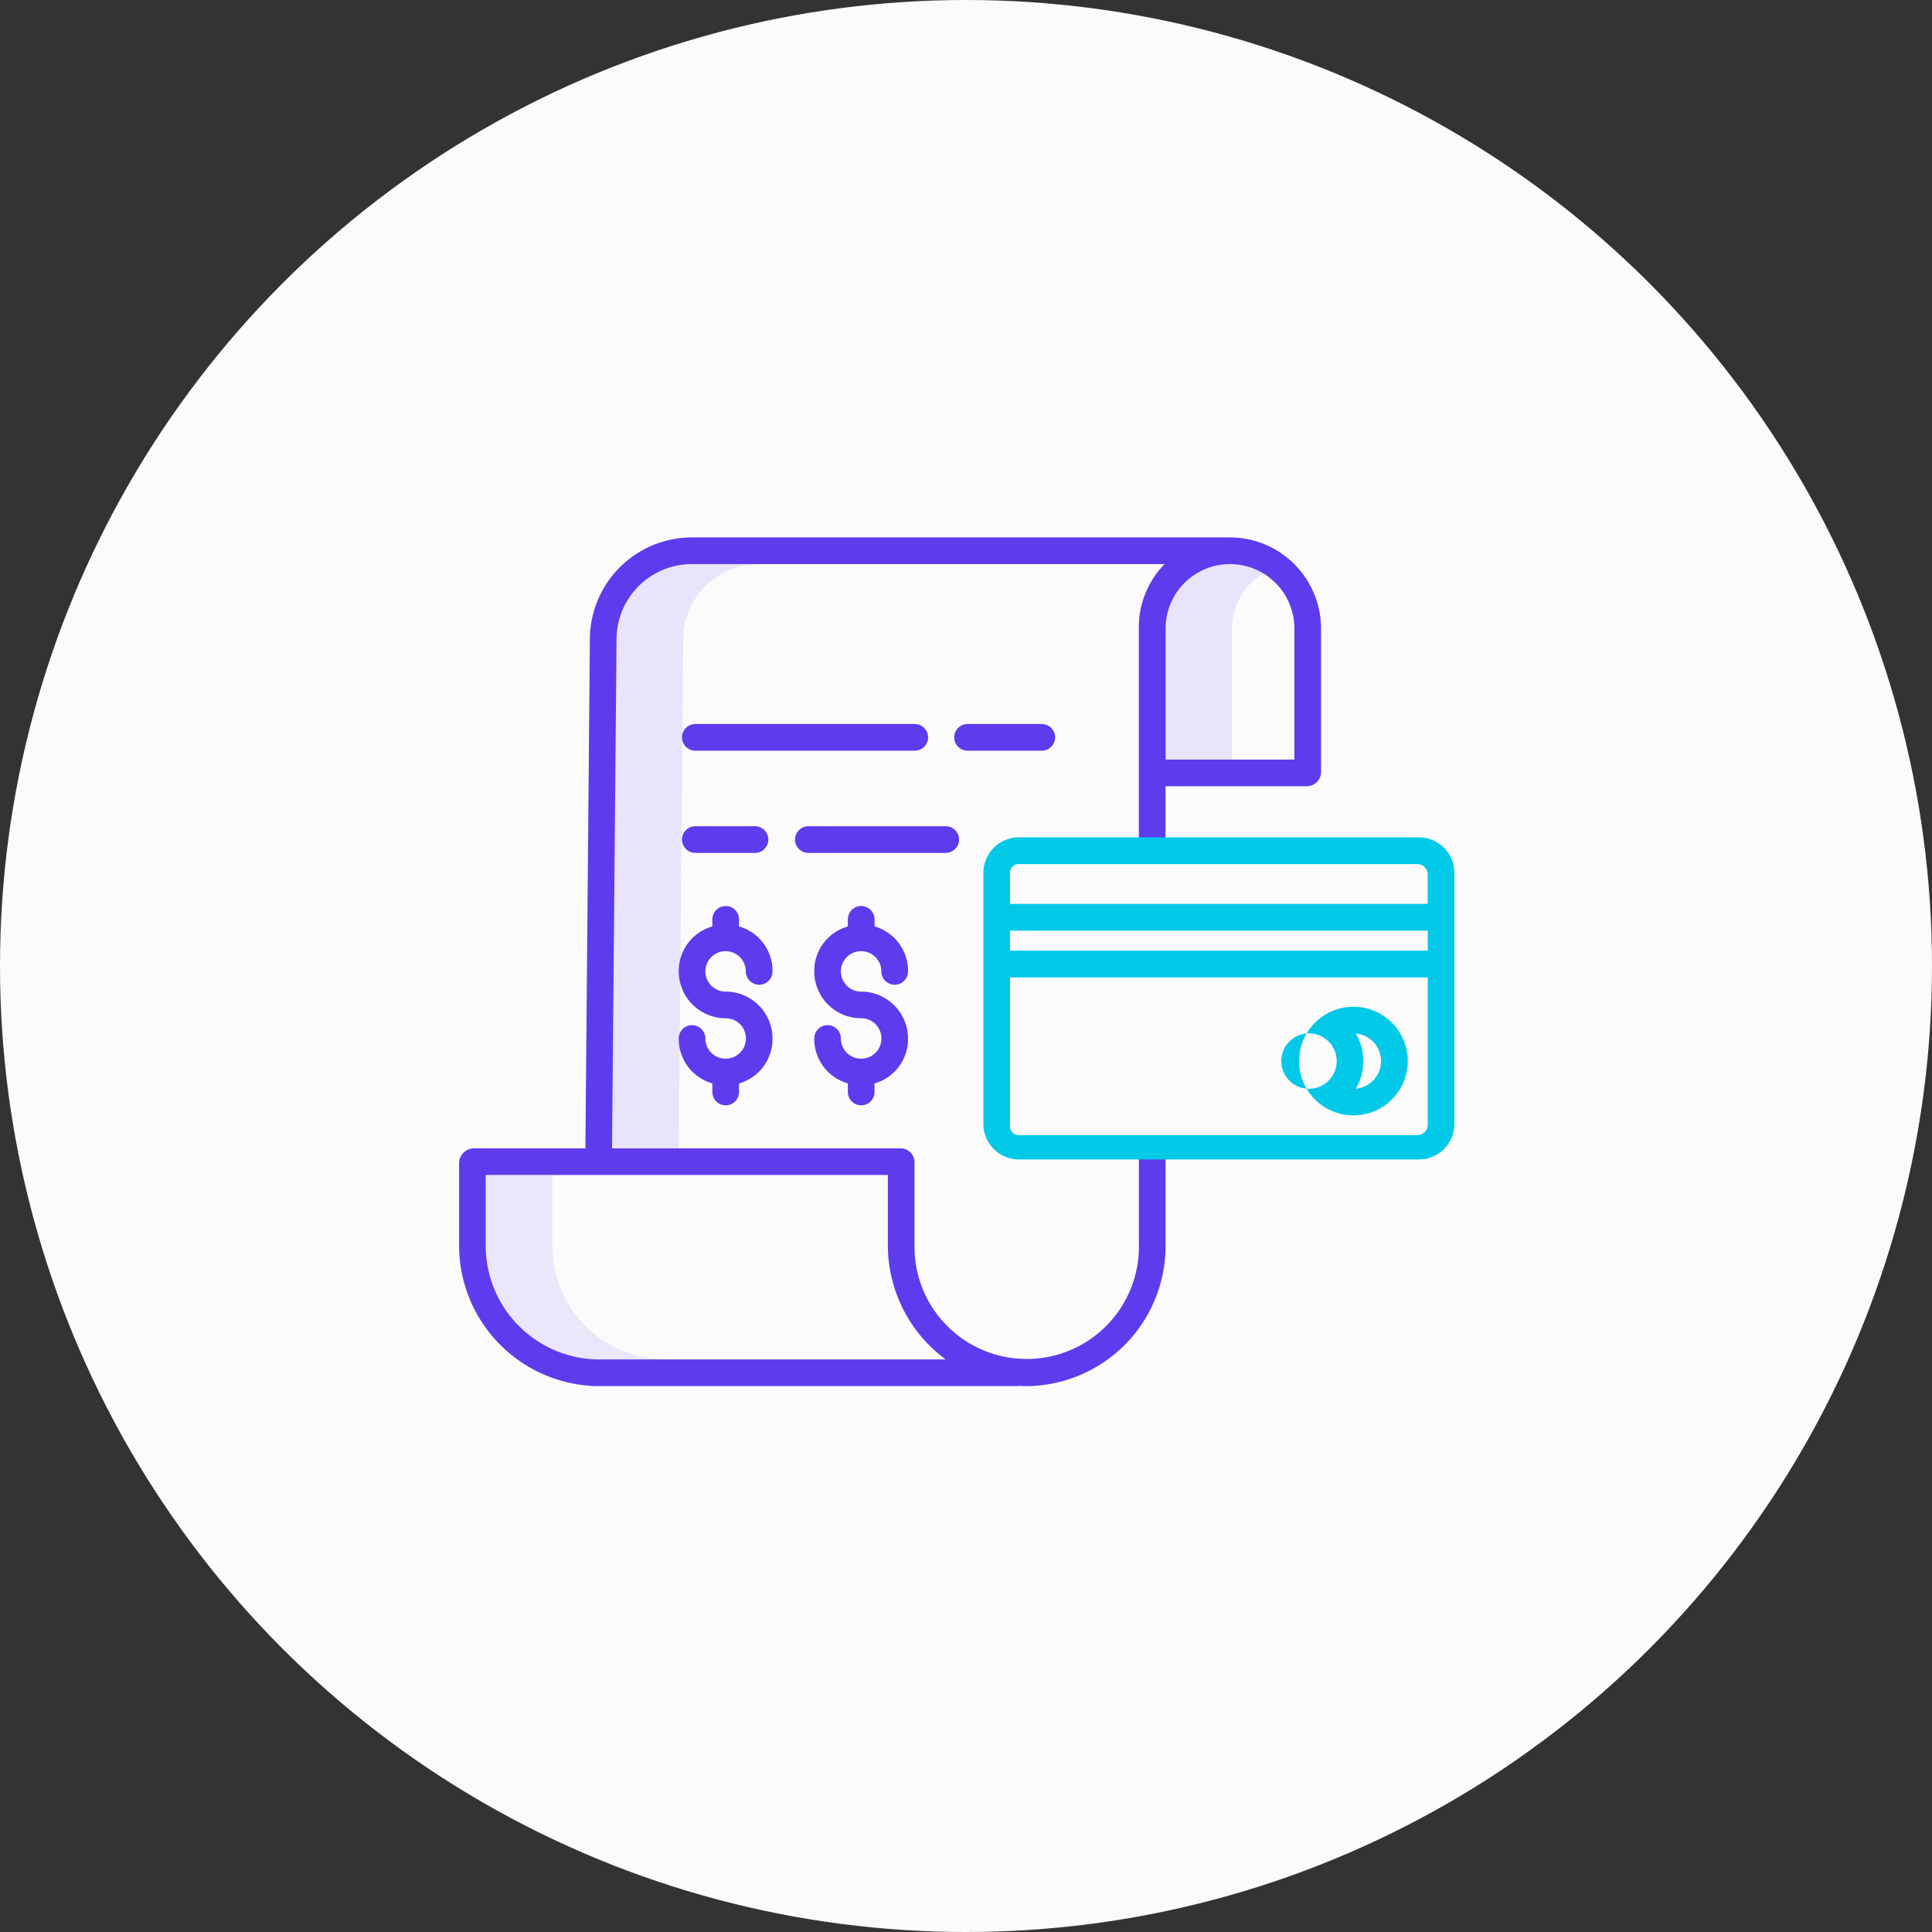
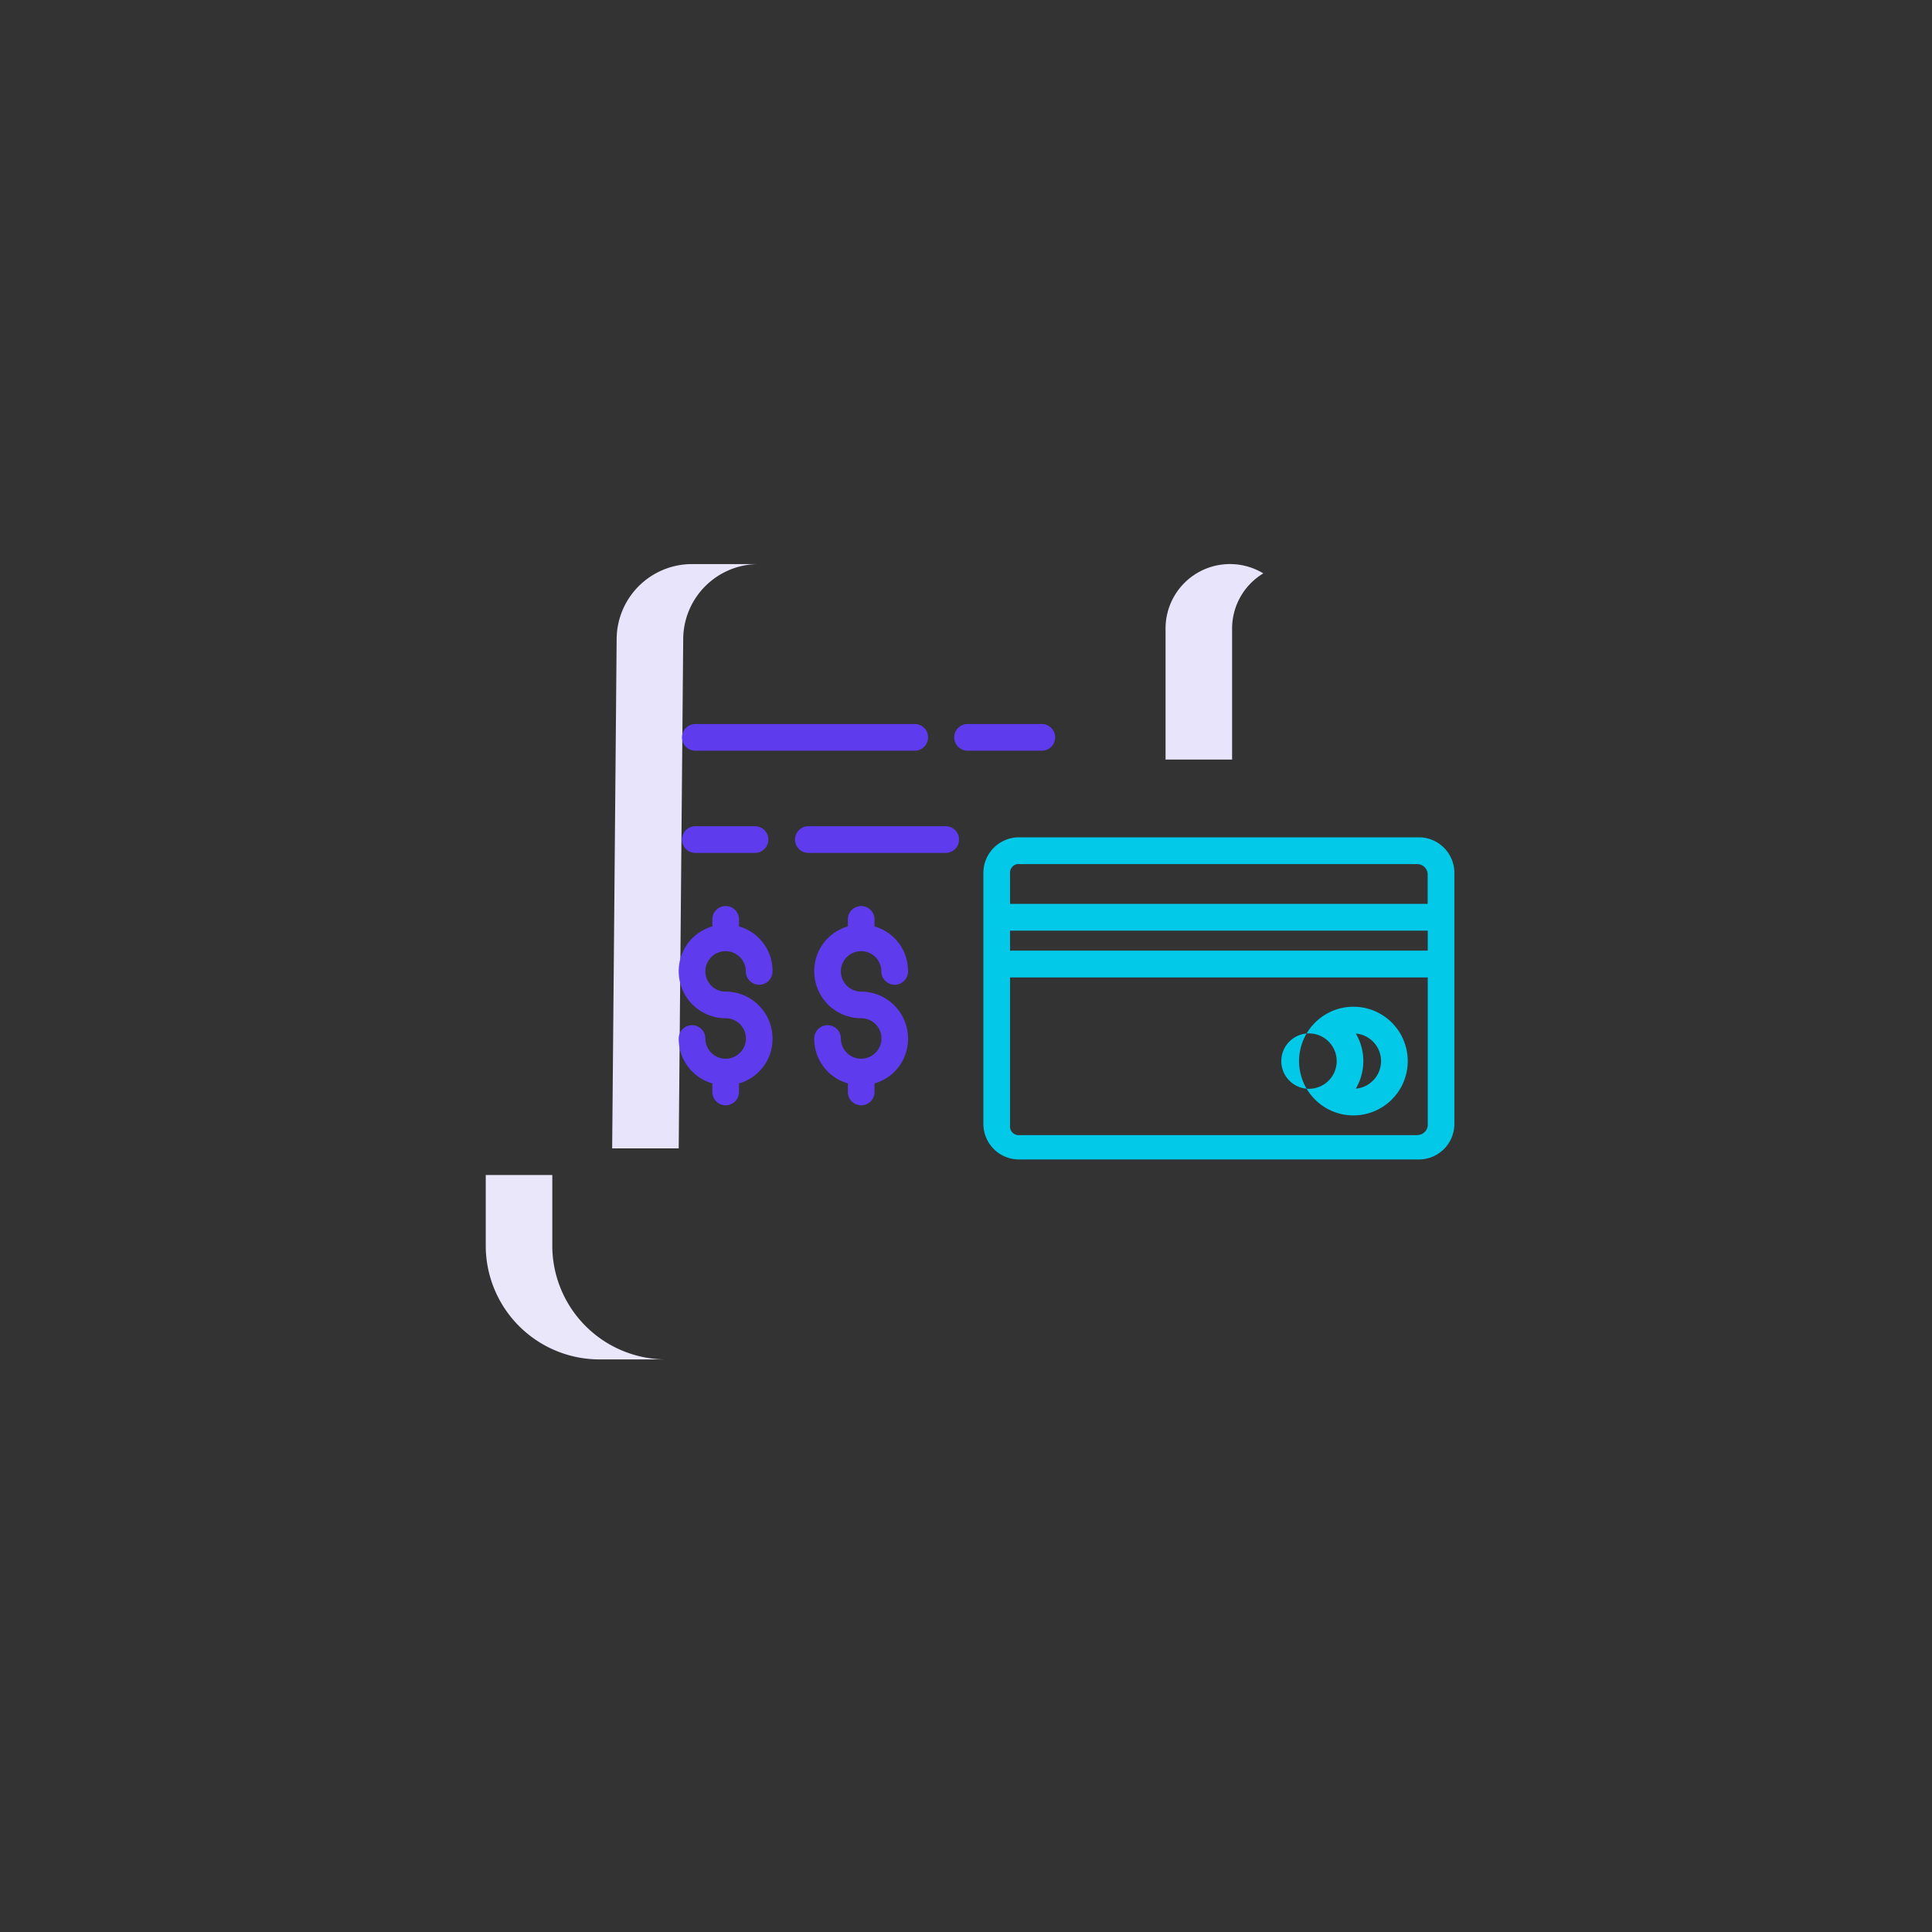
<svg xmlns="http://www.w3.org/2000/svg" width="90" height="90" viewBox="0 0 90 90">
  <rect x="0" y="0" width="90" height="90" fill="#333333" stroke="none" />
  <g id="Group_18221" data-name="Group 18221" transform="translate(-1108 -970)">
-     <circle id="Ellipse_241" data-name="Ellipse 241" cx="45" cy="45" r="45" transform="translate(1108 970)" fill="#fbfbfc" />
    <g id="invoice" transform="translate(1097.386 930.035)">
      <path id="Path_8328" data-name="Path 8328" d="M354.554,77.433A3,3,0,0,0,350,80v6.106h3.1V80A3,3,0,0,1,354.554,77.433Z" transform="translate(-285.09 -10.758)" fill="#e8e4fb" />
      <path id="Path_8329" data-name="Path 8329" d="M47.1,355.27V352H44v3.27a5.3,5.3,0,0,0,5.24,5.319h3.1A5.3,5.3,0,0,1,47.1,355.27Z" transform="translate(-10.758 -257.298)" fill="#ebe7fb" />
      <path id="Path_8330" data-name="Path 8330" d="M107.692,77h-3.1a3.511,3.511,0,0,0-3.519,3.461l-.209,23.757h3.1l.21-23.757A3.511,3.511,0,0,1,107.692,77Z" transform="translate(-61.733 -10.758)" fill="#e8e4fb" />
      <path id="Path_8331" data-name="Path 8331" d="M143.8,149.621a.621.621,0,0,0-.621-.621H132.957a.621.621,0,0,0,0,1.242h10.219A.621.621,0,0,0,143.8,149.621Z" transform="translate(-89.952 -75.307)" fill="#5e3bed" />
      <path id="Path_8332" data-name="Path 8332" d="M190.893,195.621a.621.621,0,0,0-.621-.621h-6.4a.621.621,0,0,0,0,1.242h6.4A.621.621,0,0,0,190.893,195.621Z" transform="translate(-135.602 -116.546)" fill="#5e3bed" />
      <path id="Path_8333" data-name="Path 8333" d="M135.738,196.242a.621.621,0,0,0,0-1.242h-2.781a.621.621,0,0,0,0,1.242Z" transform="translate(-89.952 -116.546)" fill="#5e3bed" />
-       <path id="Path_8334" data-name="Path 8334" d="M67.911,65c-.069,0-.207,0-.207.005V65H42.854a4.757,4.757,0,0,0-4.761,4.691L37.884,93.46H32.669a.7.7,0,0,0-.669.665v3.847a6.558,6.558,0,0,0,6.209,6.555v.007H58.08v-.01c.1.007.258.011.379.011a6.522,6.522,0,0,0,6.451-6.562V93.427c0-.343-1.242-.343-1.242,0v4.545a5.227,5.227,0,1,1-10.453,0V94.125a.645.645,0,0,0-.6-.665H39.126l.21-23.757a3.511,3.511,0,0,1,3.519-3.461H64.867a4.189,4.189,0,0,0-1.2,3V79.629c0,.343,1.242.343,1.242,0V76.591h6.575a.664.664,0,0,0,.669-.621V69.243A4.248,4.248,0,0,0,67.911,65ZM54.667,103.292H38.481a5.3,5.3,0,0,1-5.24-5.319V94.7H51.974v3.27A6.612,6.612,0,0,0,54.667,103.292ZM70.912,75.349h-6V69.243a3,3,0,1,1,6,0Z" fill="#5e3bed" />
      <path id="Path_8335" data-name="Path 8335" d="M258.951,150.242a.621.621,0,0,0,0-1.242h-3.46a.621.621,0,1,0,0,1.242Z" transform="translate(-199.805 -75.307)" fill="#5e3bed" />
      <path id="Path_8338" data-name="Path 8338" d="M289.94,201.656A1.656,1.656,0,0,0,288.284,200H269.656A1.656,1.656,0,0,0,268,201.656V213.35a1.656,1.656,0,0,0,1.656,1.656h18.628a1.656,1.656,0,0,0,1.656-1.656Zm-20.7,2.691H288.7v.931H269.242Zm.366-3.1h18.628a.491.491,0,0,1,.462.45V203.1H269.242v-1.412A.409.409,0,0,1,269.608,201.242Zm18.628,12.626H269.608a.405.405,0,0,1-.366-.446v-6.9H288.7v6.9A.487.487,0,0,1,288.236,213.868Z" transform="translate(-211.576 -121.029)" fill="#03c9e9" />
      <path id="Path_8339" data-name="Path 8339" d="M394.684,276.25a2.531,2.531,0,1,0,2.348,1.585A2.526,2.526,0,0,0,394.684,276.25Zm-3.359,2.532a1.29,1.29,0,1,1,1.29,1.29A1.29,1.29,0,0,1,391.325,278.781Zm3.471,1.284a2.53,2.53,0,0,0,0-2.568,1.289,1.289,0,0,1,0,2.568Z" transform="translate(-321.023 -189.387)" fill="#03c9e9" />
      <path id="Path_8350" data-name="Path 8350" d="M288.677,129.583v-.4a2.151,2.151,0,0,0,1.561-2.093,2.188,2.188,0,0,0-2.186-2.184.942.942,0,1,1,.942-.942.622.622,0,0,0,1.244,0,2.151,2.151,0,0,0-1.561-2.094v-.329a.621.621,0,0,0-1.242,0v.329a2.155,2.155,0,0,0-1.566,2.093,2.186,2.186,0,0,0,2.183,2.184.942.942,0,0,1,.01,1.884h-.022a.943.943,0,0,1-.931-.942.62.62,0,1,0-1.24,0,2.155,2.155,0,0,0,1.566,2.093v.4a.621.621,0,0,0,1.242,0Z" transform="translate(-243.637 -38.748)" fill="#5e3bed" />
      <path id="Path_8351" data-name="Path 8351" d="M288.677,129.583v-.4a2.151,2.151,0,0,0,1.561-2.093,2.188,2.188,0,0,0-2.186-2.184.942.942,0,1,1,.942-.942.622.622,0,0,0,1.244,0,2.151,2.151,0,0,0-1.561-2.094v-.329a.621.621,0,0,0-1.242,0v.329a2.155,2.155,0,0,0-1.566,2.093,2.186,2.186,0,0,0,2.183,2.184.942.942,0,0,1,.01,1.884h-.022a.943.943,0,0,1-.931-.942.62.62,0,1,0-1.24,0,2.155,2.155,0,0,0,1.566,2.093v.4a.621.621,0,0,0,1.242,0Z" transform="translate(-237.324 -38.748)" fill="#5e3bed" />
    </g>
  </g>
</svg>